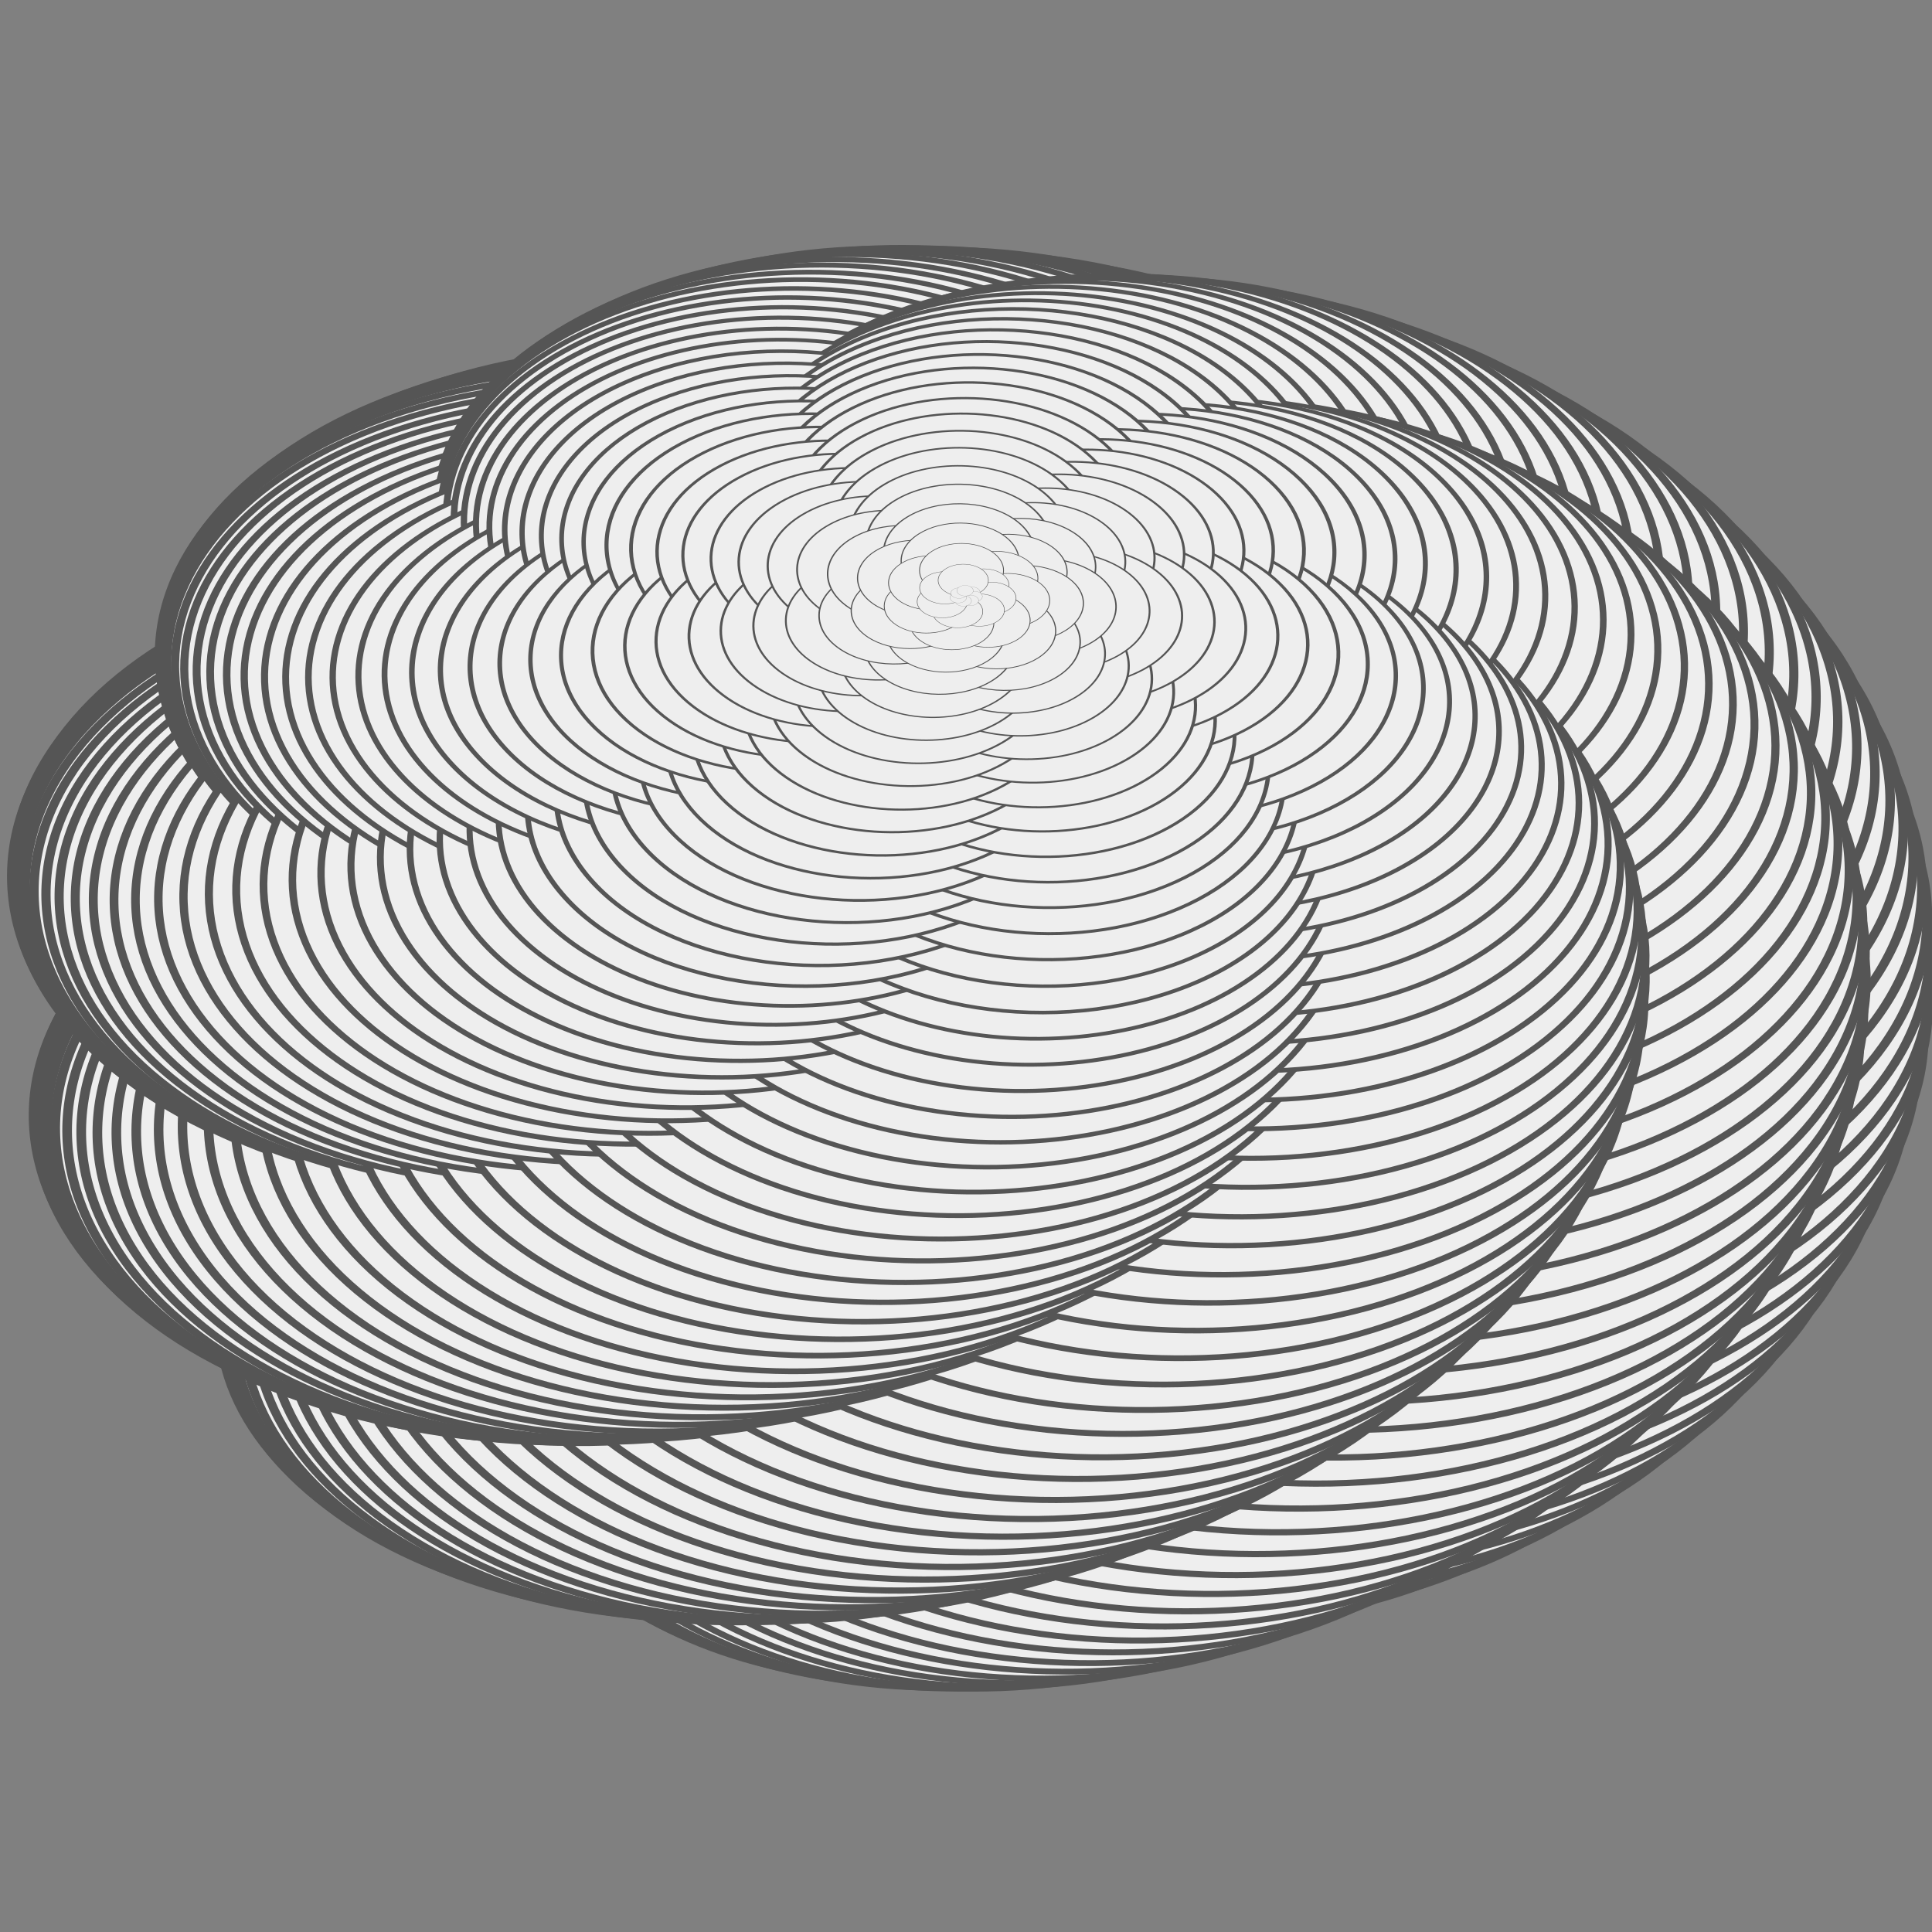
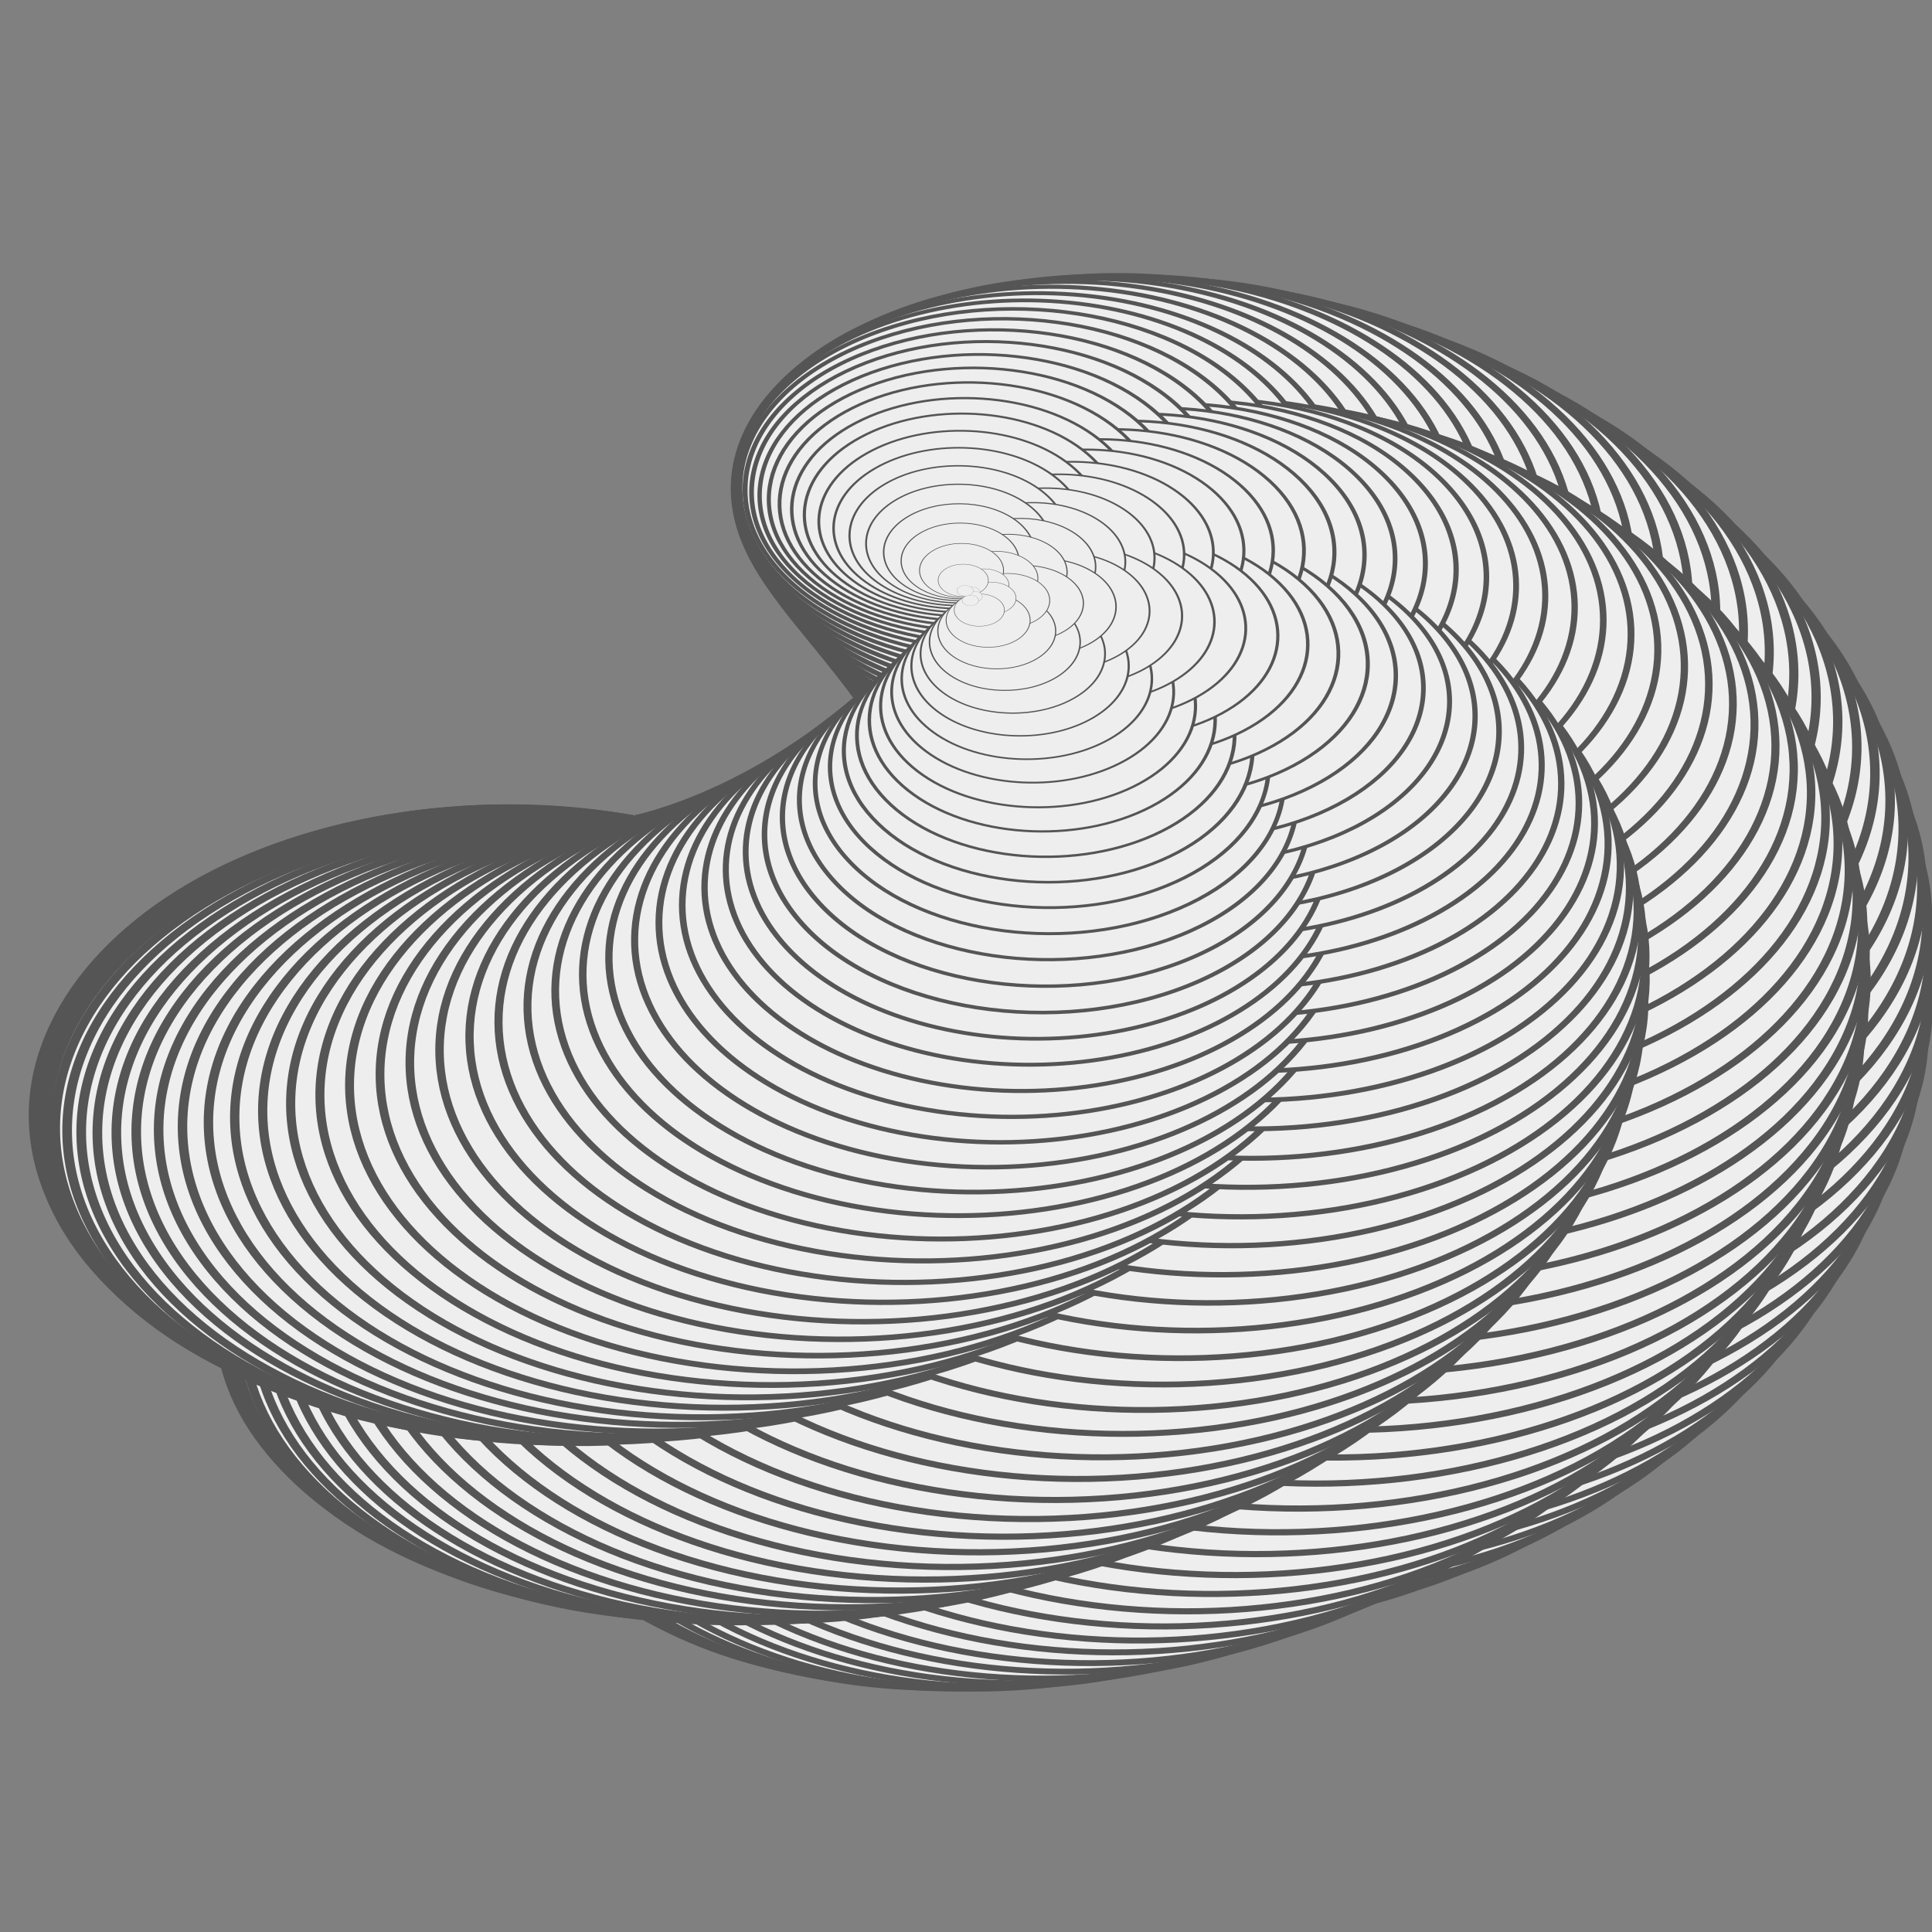
<svg xmlns="http://www.w3.org/2000/svg" xmlns:xlink="http://www.w3.org/1999/xlink" version="1.1" viewBox="0 0 200 200">
  <rect x="0" y="0" width="200" height="200" fill="#808080" stroke="none" />
  <title>Animated Sphere 3D</title>
  <defs id="animation_styles">
    <style type="text/css">
      @keyframes rotate360 {
        from { transform: rotate(360deg); }
        to   { transform: rotate(0deg); }
      }
      @-moz-keyframes rotate360 {
        from { -moz-transform: rotate(360deg); }
        to   { -moz-transform: rotate(0deg); }
      }
      @-webkit-keyframes rotate360 {
        from { -webkit-transform: rotate(360deg); }
        to   { -webkit-transform: rotate(0deg); }
      }

      .animateHeading {
         animation: rotate360 5s linear infinite;
        -moz-animation: rotate360 5s linear infinite;
        -webkit-animation: rotate360 5s linear infinite;
      }

      .object3D { stroke: #555555; fill: #eeeeee; stroke-width: 1 }
    </style>
  </defs>
  <defs id="slices">
    <g id="beads">
      <circle cx="50" cy="0" r="50" />
      <circle cx="31.174" cy="39.092" r="50" />
      <circle cx="-11.126" cy="48.746" r="50" />
-       <circle cx="-45.048" cy="21.694" r="50" />
-       <circle cx="-45.048" cy="-21.694" r="50" />
-       <circle cx="-11.126" cy="-48.746" r="50" />
      <circle cx="31.174" cy="-39.092" r="50" />
    </g>
    <g id="slice1" transform="scale (0.017) rotate (45)">
      <use xlink:href="#beads" />
    </g>
    <g id="slice2" transform="scale (0.052) rotate (45)">
      <use xlink:href="#beads" />
    </g>
    <g id="slice3" transform="scale (0.087) rotate (45)">
      <use xlink:href="#beads" />
    </g>
    <g id="slice4" transform="scale (0.122) rotate (45)">
      <use xlink:href="#beads" />
    </g>
    <g id="slice5" transform="scale (0.156) rotate (45)">
      <use xlink:href="#beads" />
    </g>
    <g id="slice6" transform="scale (0.191) rotate (45)">
      <use xlink:href="#beads" />
    </g>
    <g id="slice7" transform="scale (0.225) rotate (45)">
      <use xlink:href="#beads" />
    </g>
    <g id="slice8" transform="scale (0.259) rotate (45)">
      <use xlink:href="#beads" />
    </g>
    <g id="slice9" transform="scale (0.292) rotate (45)">
      <use xlink:href="#beads" />
    </g>
    <g id="slice10" transform="scale (0.326) rotate (45)">
      <use xlink:href="#beads" />
    </g>
    <g id="slice11" transform="scale (0.358) rotate (45)">
      <use xlink:href="#beads" />
    </g>
    <g id="slice12" transform="scale (0.391) rotate (45)">
      <use xlink:href="#beads" />
    </g>
    <g id="slice13" transform="scale (0.423) rotate (45)">
      <use xlink:href="#beads" />
    </g>
    <g id="slice14" transform="scale (0.454) rotate (45)">
      <use xlink:href="#beads" />
    </g>
    <g id="slice15" transform="scale (0.485) rotate (45)">
      <use xlink:href="#beads" />
    </g>
    <g id="slice16" transform="scale (0.515) rotate (45)">
      <use xlink:href="#beads" />
    </g>
    <g id="slice17" transform="scale (0.545) rotate (45)">
      <use xlink:href="#beads" />
    </g>
    <g id="slice18" transform="scale (0.574) rotate (45)">
      <use xlink:href="#beads" />
    </g>
    <g id="slice19" transform="scale (0.602) rotate (45)">
      <use xlink:href="#beads" />
    </g>
    <g id="slice20" transform="scale (0.629) rotate (45)">
      <use xlink:href="#beads" />
    </g>
    <g id="slice21" transform="scale (0.656) rotate (45)">
      <use xlink:href="#beads" />
    </g>
    <g id="slice22" transform="scale (0.682) rotate (45)">
      <use xlink:href="#beads" />
    </g>
    <g id="slice23" transform="scale (0.707) rotate (45)">
      <use xlink:href="#beads" />
    </g>
    <g id="slice24" transform="scale (0.731) rotate (45)">
      <use xlink:href="#beads" />
    </g>
    <g id="slice25" transform="scale (0.755) rotate (45)">
      <use xlink:href="#beads" />
    </g>
    <g id="slice26" transform="scale (0.777) rotate (45)">
      <use xlink:href="#beads" />
    </g>
    <g id="slice27" transform="scale (0.799) rotate (45)">
      <use xlink:href="#beads" />
    </g>
    <g id="slice28" transform="scale (0.819) rotate (45)">
      <use xlink:href="#beads" />
    </g>
    <g id="slice29" transform="scale (0.839) rotate (45)">
      <use xlink:href="#beads" />
    </g>
    <g id="slice30" transform="scale (0.857) rotate (45)">
      <use xlink:href="#beads" />
    </g>
    <g id="slice31" transform="scale (0.875) rotate (45)">
      <use xlink:href="#beads" />
    </g>
    <g id="slice32" transform="scale (0.891) rotate (45)">
      <use xlink:href="#beads" />
    </g>
    <g id="slice33" transform="scale (0.906) rotate (45)">
      <use xlink:href="#beads" />
    </g>
    <g id="slice34" transform="scale (0.921) rotate (45)">
      <use xlink:href="#beads" />
    </g>
    <g id="slice35" transform="scale (0.934) rotate (45)">
      <use xlink:href="#beads" />
    </g>
    <g id="slice36" transform="scale (0.946) rotate (45)">
      <use xlink:href="#beads" />
    </g>
    <g id="slice37" transform="scale (0.956) rotate (45)">
      <use xlink:href="#beads" />
    </g>
    <g id="slice38" transform="scale (0.966) rotate (45)">
      <use xlink:href="#beads" />
    </g>
    <g id="slice39" transform="scale (0.974) rotate (45)">
      <use xlink:href="#beads" />
    </g>
    <g id="slice40" transform="scale (0.982) rotate (45)">
      <use xlink:href="#beads" />
    </g>
    <g id="slice41" transform="scale (0.988) rotate (45)">
      <use xlink:href="#beads" />
    </g>
    <g id="slice42" transform="scale (0.993) rotate (45)">
      <use xlink:href="#beads" />
    </g>
    <g id="slice43" transform="scale (0.996) rotate (45)">
      <use xlink:href="#beads" />
    </g>
    <g id="slice44" transform="scale (0.999) rotate (45)">
      <use xlink:href="#beads" />
    </g>
    <g id="slice45" transform="scale (1) rotate (45)">
      <use xlink:href="#beads" />
    </g>
  </defs>
  <g id="object3D">
    <g class="object3D" transform="translate (100 100) scale (1 0.643)">
      <g id="layer1" transform="translate (0 59.579) rotate (89.986)">
        <use class="animateHeading" xlink:href="#slice1" />
      </g>
      <g id="layer2" transform="translate (0 59.506) rotate (89.877)">
        <use class="animateHeading" xlink:href="#slice2" />
      </g>
      <g id="layer3" transform="translate (0 59.361) rotate (89.657)">
        <use class="animateHeading" xlink:href="#slice3" />
      </g>
      <g id="layer4" transform="translate (0 59.144) rotate (89.329)">
        <use class="animateHeading" xlink:href="#slice4" />
      </g>
      <g id="layer5" transform="translate (0 58.854) rotate (88.892)">
        <use class="animateHeading" xlink:href="#slice5" />
      </g>
      <g id="layer6" transform="translate (0 58.493) rotate (88.346)">
        <use class="animateHeading" xlink:href="#slice6" />
      </g>
      <g id="layer7" transform="translate (0 58.06) rotate (87.693)">
        <use class="animateHeading" xlink:href="#slice7" />
      </g>
      <g id="layer8" transform="translate (0 57.557) rotate (86.933)">
        <use class="animateHeading" xlink:href="#slice8" />
      </g>
      <g id="layer9" transform="translate (0 56.984) rotate (86.067)">
        <use class="animateHeading" xlink:href="#slice9" />
      </g>
      <g id="layer10" transform="translate (0 56.341) rotate (85.097)">
        <use class="animateHeading" xlink:href="#slice10" />
      </g>
      <g id="layer11" transform="translate (0 55.63) rotate (84.022)">
        <use class="animateHeading" xlink:href="#slice11" />
      </g>
      <g id="layer12" transform="translate (0 54.851) rotate (82.845)">
        <use class="animateHeading" xlink:href="#slice12" />
      </g>
      <g id="layer13" transform="translate (0 54.005) rotate (81.568)">
        <use class="animateHeading" xlink:href="#slice13" />
      </g>
      <g id="layer14" transform="translate (0 53.093) rotate (80.191)">
        <use class="animateHeading" xlink:href="#slice14" />
      </g>
      <g id="layer15" transform="translate (0 52.117) rotate (78.716)">
        <use class="animateHeading" xlink:href="#slice15" />
      </g>
      <g id="layer16" transform="translate (0 51.077) rotate (77.145)">
        <use class="animateHeading" xlink:href="#slice16" />
      </g>
      <g id="layer17" transform="translate (0 49.974) rotate (75.48)">
        <use class="animateHeading" xlink:href="#slice17" />
      </g>
      <g id="layer18" transform="translate (0 48.811) rotate (73.724)">
        <use class="animateHeading" xlink:href="#slice18" />
      </g>
      <g id="layer19" transform="translate (0 47.589) rotate (71.877)">
        <use class="animateHeading" xlink:href="#slice19" />
      </g>
      <g id="layer20" transform="translate (0 46.308) rotate (69.943)">
        <use class="animateHeading" xlink:href="#slice20" />
      </g>
      <g id="layer21" transform="translate (0 44.971) rotate (67.924)">
        <use class="animateHeading" xlink:href="#slice21" />
      </g>
      <g id="layer22" transform="translate (0 43.58) rotate (65.822)">
        <use class="animateHeading" xlink:href="#slice22" />
      </g>
      <g id="layer23" transform="translate (0 42.135) rotate (63.64)">
        <use class="animateHeading" xlink:href="#slice23" />
      </g>
      <g id="layer24" transform="translate (0 40.639) rotate (61.38)">
        <use class="animateHeading" xlink:href="#slice24" />
      </g>
      <g id="layer25" transform="translate (0 39.093) rotate (59.045)">
        <use class="animateHeading" xlink:href="#slice25" />
      </g>
      <g id="layer26" transform="translate (0 37.5) rotate (56.639)">
        <use class="animateHeading" xlink:href="#slice26" />
      </g>
      <g id="layer27" transform="translate (0 35.861) rotate (54.163)">
        <use class="animateHeading" xlink:href="#slice27" />
      </g>
      <g id="layer28" transform="translate (0 34.178) rotate (51.622)">
        <use class="animateHeading" xlink:href="#slice28" />
      </g>
      <g id="layer29" transform="translate (0 32.454) rotate (49.017)">
        <use class="animateHeading" xlink:href="#slice29" />
      </g>
      <g id="layer30" transform="translate (0 30.69) rotate (46.353)">
        <use class="animateHeading" xlink:href="#slice30" />
      </g>
      <g id="layer31" transform="translate (0 28.889) rotate (43.633)">
        <use class="animateHeading" xlink:href="#slice31" />
      </g>
      <g id="layer32" transform="translate (0 27.052) rotate (40.859)">
        <use class="animateHeading" xlink:href="#slice32" />
      </g>
      <g id="layer33" transform="translate (0 25.183) rotate (38.036)">
        <use class="animateHeading" xlink:href="#slice33" />
      </g>
      <g id="layer34" transform="translate (0 23.283) rotate (35.166)">
        <use class="animateHeading" xlink:href="#slice34" />
      </g>
      <g id="layer35" transform="translate (0 21.354) rotate (32.253)">
        <use class="animateHeading" xlink:href="#slice35" />
      </g>
      <g id="layer36" transform="translate (0 19.4) rotate (29.301)">
        <use class="animateHeading" xlink:href="#slice36" />
      </g>
      <g id="layer37" transform="translate (0 17.422) rotate (26.314)">
        <use class="animateHeading" xlink:href="#slice37" />
      </g>
      <g id="layer38" transform="translate (0 15.422) rotate (23.294)">
        <use class="animateHeading" xlink:href="#slice38" />
      </g>
      <g id="layer39" transform="translate (0 13.404) rotate (20.246)">
        <use class="animateHeading" xlink:href="#slice39" />
      </g>
      <g id="layer40" transform="translate (0 11.37) rotate (17.173)">
        <use class="animateHeading" xlink:href="#slice40" />
      </g>
      <g id="layer41" transform="translate (0 9.322) rotate (14.079)">
        <use class="animateHeading" xlink:href="#slice41" />
      </g>
      <g id="layer42" transform="translate (0 7.262) rotate (10.968)">
        <use class="animateHeading" xlink:href="#slice42" />
      </g>
      <g id="layer43" transform="translate (0 5.193) rotate (7.844)">
        <use class="animateHeading" xlink:href="#slice43" />
      </g>
      <g id="layer44" transform="translate (0 3.119) rotate (4.71)">
        <use class="animateHeading" xlink:href="#slice44" />
      </g>
      <g id="layer45" transform="translate (0 1.04) rotate (1.571)">
        <use class="animateHeading" xlink:href="#slice45" />
      </g>
      <g id="layer46" transform="translate (0 -1.04) rotate (-1.571)">
        <use class="animateHeading" xlink:href="#slice45" />
      </g>
      <g id="layer47" transform="translate (0 -3.119) rotate (-4.71)">
        <use class="animateHeading" xlink:href="#slice44" />
      </g>
      <g id="layer48" transform="translate (0 -5.193) rotate (-7.844)">
        <use class="animateHeading" xlink:href="#slice43" />
      </g>
      <g id="layer49" transform="translate (0 -7.262) rotate (-10.968)">
        <use class="animateHeading" xlink:href="#slice42" />
      </g>
      <g id="layer50" transform="translate (0 -9.322) rotate (-14.079)">
        <use class="animateHeading" xlink:href="#slice41" />
      </g>
      <g id="layer51" transform="translate (0 -11.37) rotate (-17.173)">
        <use class="animateHeading" xlink:href="#slice40" />
      </g>
      <g id="layer52" transform="translate (0 -13.404) rotate (-20.246)">
        <use class="animateHeading" xlink:href="#slice39" />
      </g>
      <g id="layer53" transform="translate (0 -15.422) rotate (-23.294)">
        <use class="animateHeading" xlink:href="#slice38" />
      </g>
      <g id="layer54" transform="translate (0 -17.422) rotate (-26.314)">
        <use class="animateHeading" xlink:href="#slice37" />
      </g>
      <g id="layer55" transform="translate (0 -19.4) rotate (-29.301)">
        <use class="animateHeading" xlink:href="#slice36" />
      </g>
      <g id="layer56" transform="translate (0 -21.354) rotate (-32.253)">
        <use class="animateHeading" xlink:href="#slice35" />
      </g>
      <g id="layer57" transform="translate (0 -23.283) rotate (-35.166)">
        <use class="animateHeading" xlink:href="#slice34" />
      </g>
      <g id="layer58" transform="translate (0 -25.183) rotate (-38.036)">
        <use class="animateHeading" xlink:href="#slice33" />
      </g>
      <g id="layer59" transform="translate (0 -27.052) rotate (-40.859)">
        <use class="animateHeading" xlink:href="#slice32" />
      </g>
      <g id="layer60" transform="translate (0 -28.889) rotate (-43.633)">
        <use class="animateHeading" xlink:href="#slice31" />
      </g>
      <g id="layer61" transform="translate (0 -30.69) rotate (-46.353)">
        <use class="animateHeading" xlink:href="#slice30" />
      </g>
      <g id="layer62" transform="translate (0 -32.454) rotate (-49.017)">
        <use class="animateHeading" xlink:href="#slice29" />
      </g>
      <g id="layer63" transform="translate (0 -34.178) rotate (-51.622)">
        <use class="animateHeading" xlink:href="#slice28" />
      </g>
      <g id="layer64" transform="translate (0 -35.861) rotate (-54.163)">
        <use class="animateHeading" xlink:href="#slice27" />
      </g>
      <g id="layer65" transform="translate (0 -37.5) rotate (-56.639)">
        <use class="animateHeading" xlink:href="#slice26" />
      </g>
      <g id="layer66" transform="translate (0 -39.093) rotate (-59.045)">
        <use class="animateHeading" xlink:href="#slice25" />
      </g>
      <g id="layer67" transform="translate (0 -40.639) rotate (-61.38)">
        <use class="animateHeading" xlink:href="#slice24" />
      </g>
      <g id="layer68" transform="translate (0 -42.135) rotate (-63.64)">
        <use class="animateHeading" xlink:href="#slice23" />
      </g>
      <g id="layer69" transform="translate (0 -43.58) rotate (-65.822)">
        <use class="animateHeading" xlink:href="#slice22" />
      </g>
      <g id="layer70" transform="translate (0 -44.971) rotate (-67.924)">
        <use class="animateHeading" xlink:href="#slice21" />
      </g>
      <g id="layer71" transform="translate (0 -46.308) rotate (-69.943)">
        <use class="animateHeading" xlink:href="#slice20" />
      </g>
      <g id="layer72" transform="translate (0 -47.589) rotate (-71.877)">
        <use class="animateHeading" xlink:href="#slice19" />
      </g>
      <g id="layer73" transform="translate (0 -48.811) rotate (-73.724)">
        <use class="animateHeading" xlink:href="#slice18" />
      </g>
      <g id="layer74" transform="translate (0 -49.974) rotate (-75.48)">
        <use class="animateHeading" xlink:href="#slice17" />
      </g>
      <g id="layer75" transform="translate (0 -51.077) rotate (-77.145)">
        <use class="animateHeading" xlink:href="#slice16" />
      </g>
      <g id="layer76" transform="translate (0 -52.117) rotate (-78.716)">
        <use class="animateHeading" xlink:href="#slice15" />
      </g>
      <g id="layer77" transform="translate (0 -53.093) rotate (-80.191)">
        <use class="animateHeading" xlink:href="#slice14" />
      </g>
      <g id="layer78" transform="translate (0 -54.005) rotate (-81.568)">
        <use class="animateHeading" xlink:href="#slice13" />
      </g>
      <g id="layer79" transform="translate (0 -54.851) rotate (-82.845)">
        <use class="animateHeading" xlink:href="#slice12" />
      </g>
      <g id="layer80" transform="translate (0 -55.63) rotate (-84.022)">
        <use class="animateHeading" xlink:href="#slice11" />
      </g>
      <g id="layer81" transform="translate (0 -56.341) rotate (-85.097)">
        <use class="animateHeading" xlink:href="#slice10" />
      </g>
      <g id="layer82" transform="translate (0 -56.984) rotate (-86.067)">
        <use class="animateHeading" xlink:href="#slice9" />
      </g>
      <g id="layer83" transform="translate (0 -57.557) rotate (-86.933)">
        <use class="animateHeading" xlink:href="#slice8" />
      </g>
      <g id="layer84" transform="translate (0 -58.06) rotate (-87.693)">
        <use class="animateHeading" xlink:href="#slice7" />
      </g>
      <g id="layer85" transform="translate (0 -58.493) rotate (-88.346)">
        <use class="animateHeading" xlink:href="#slice6" />
      </g>
      <g id="layer86" transform="translate (0 -58.854) rotate (-88.892)">
        <use class="animateHeading" xlink:href="#slice5" />
      </g>
      <g id="layer87" transform="translate (0 -59.144) rotate (-89.329)">
        <use class="animateHeading" xlink:href="#slice4" />
      </g>
      <g id="layer88" transform="translate (0 -59.361) rotate (-89.657)">
        <use class="animateHeading" xlink:href="#slice3" />
      </g>
      <g id="layer89" transform="translate (0 -59.506) rotate (-89.877)">
        <use class="animateHeading" xlink:href="#slice2" />
      </g>
      <g id="layer90" transform="translate (0 -59.579) rotate (-89.986)">
        <use class="animateHeading" xlink:href="#slice1" />
      </g>
    </g>
  </g>
</svg>